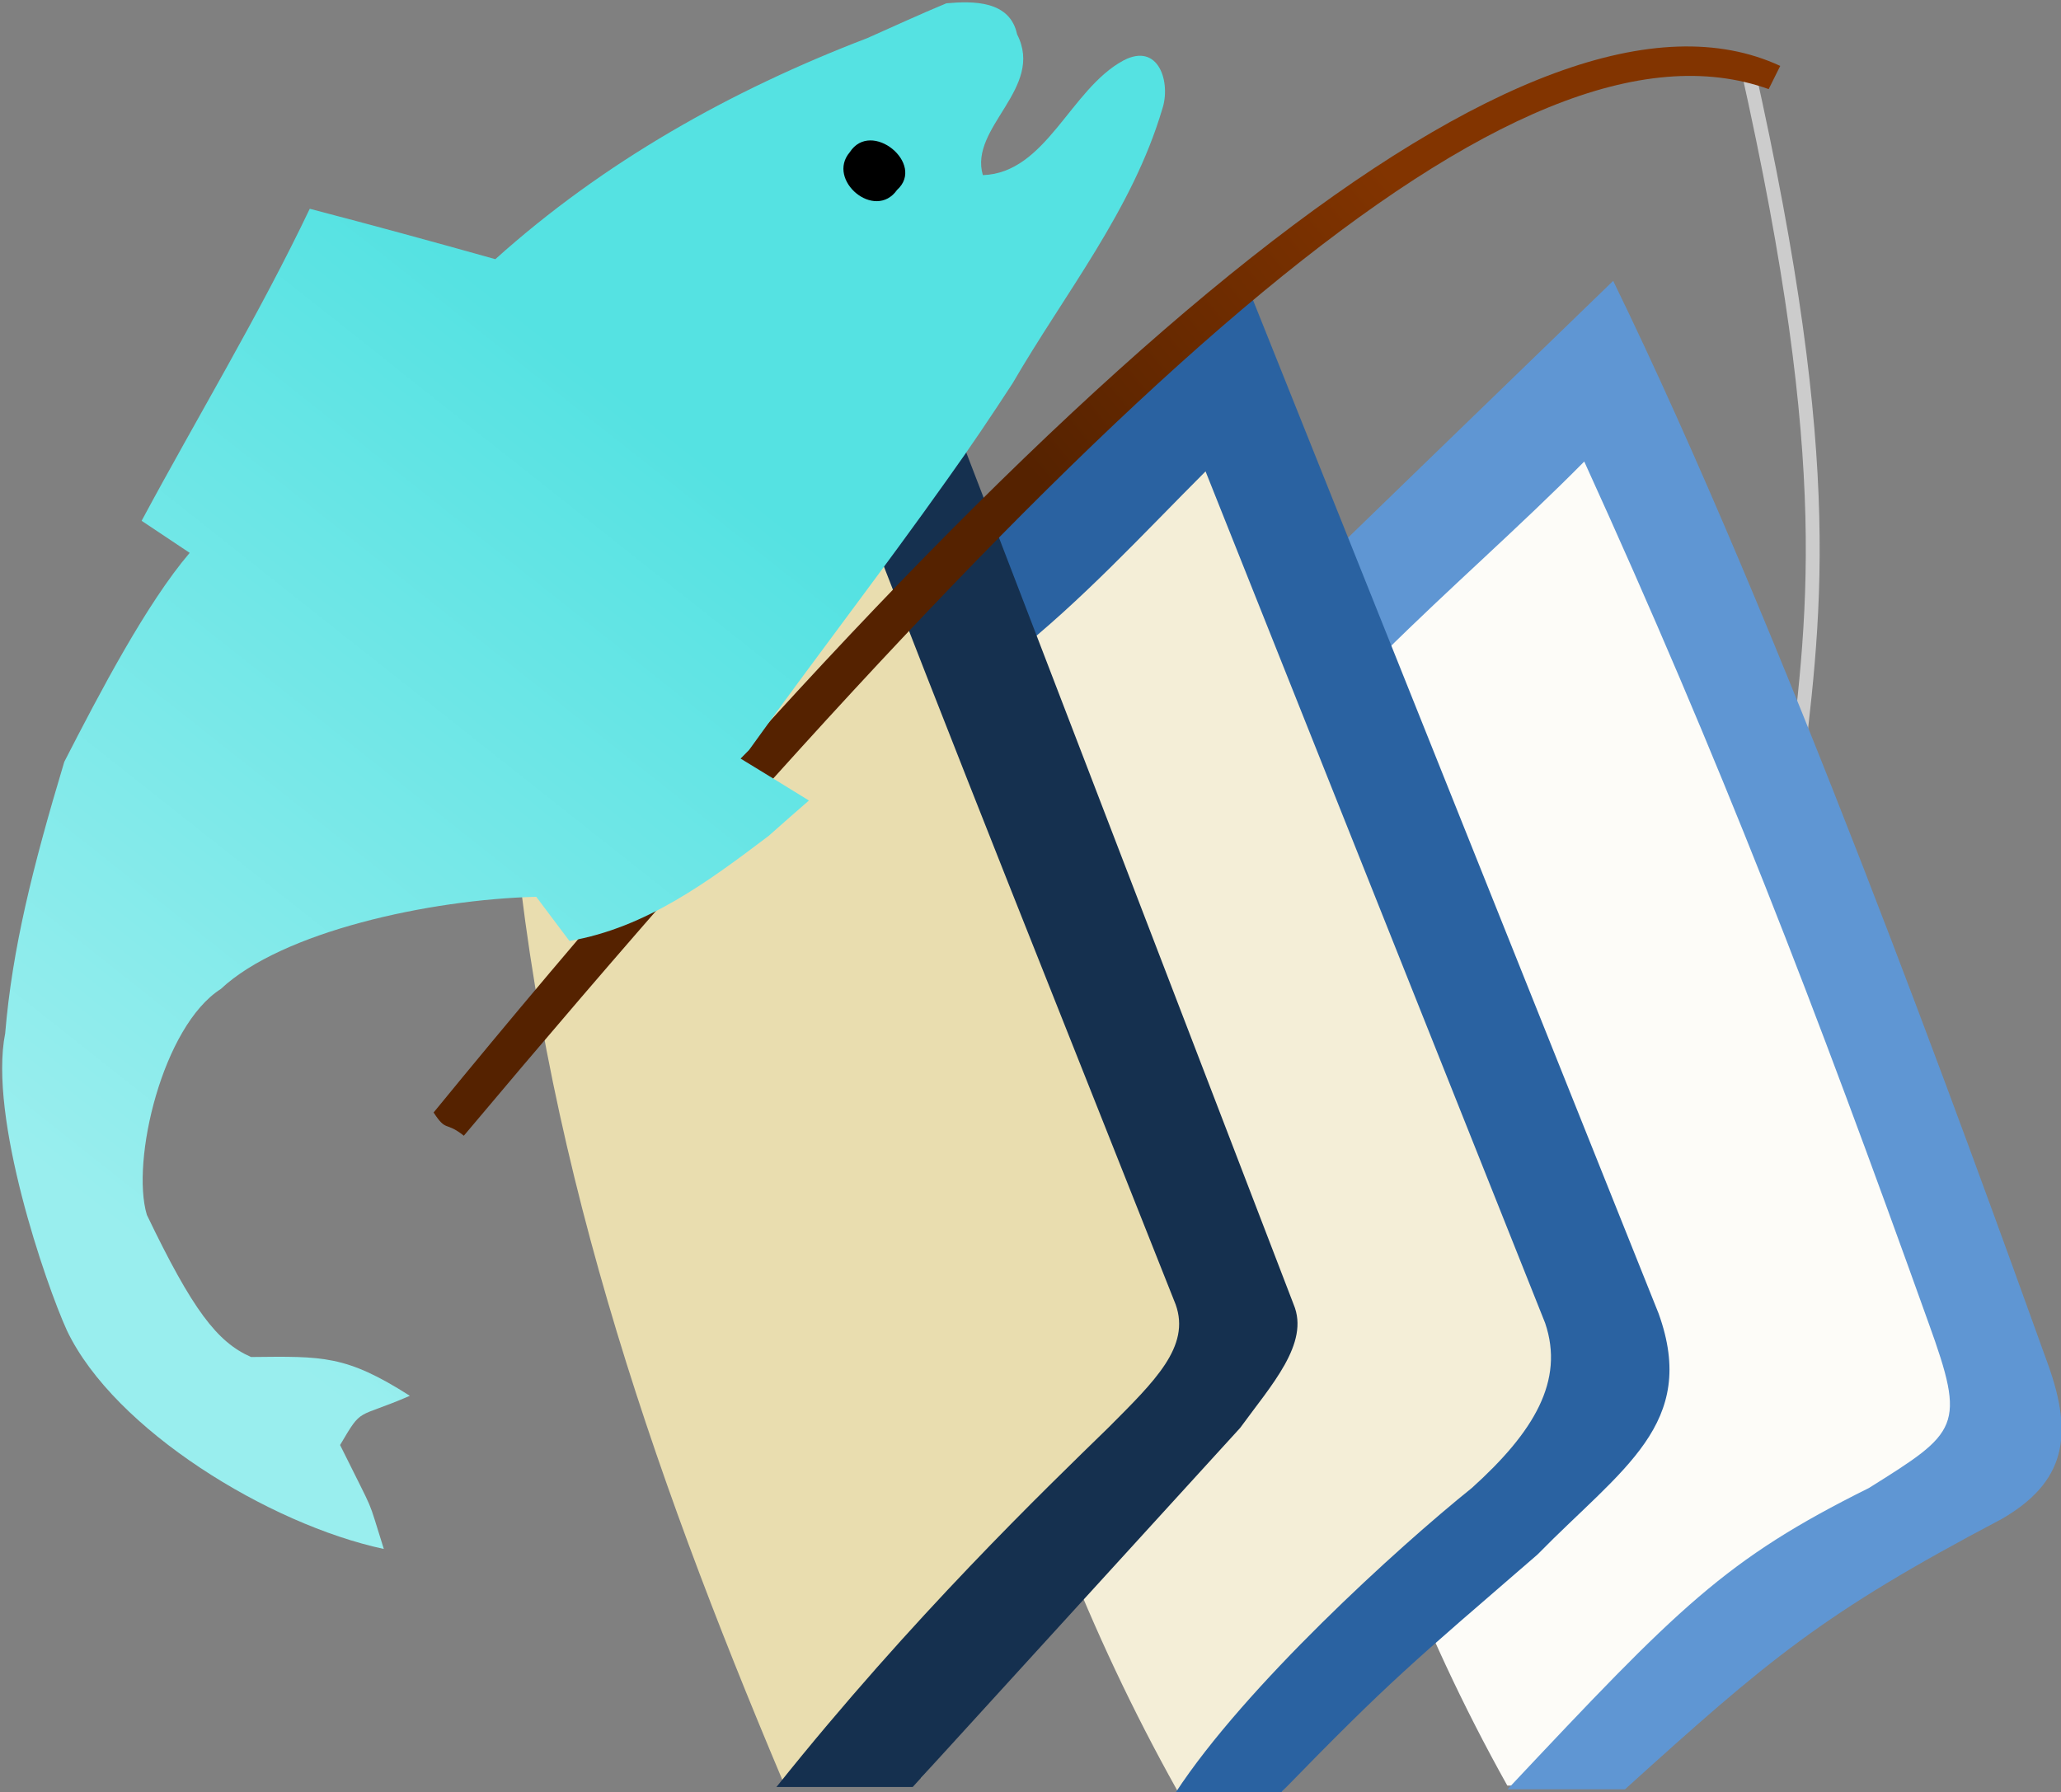
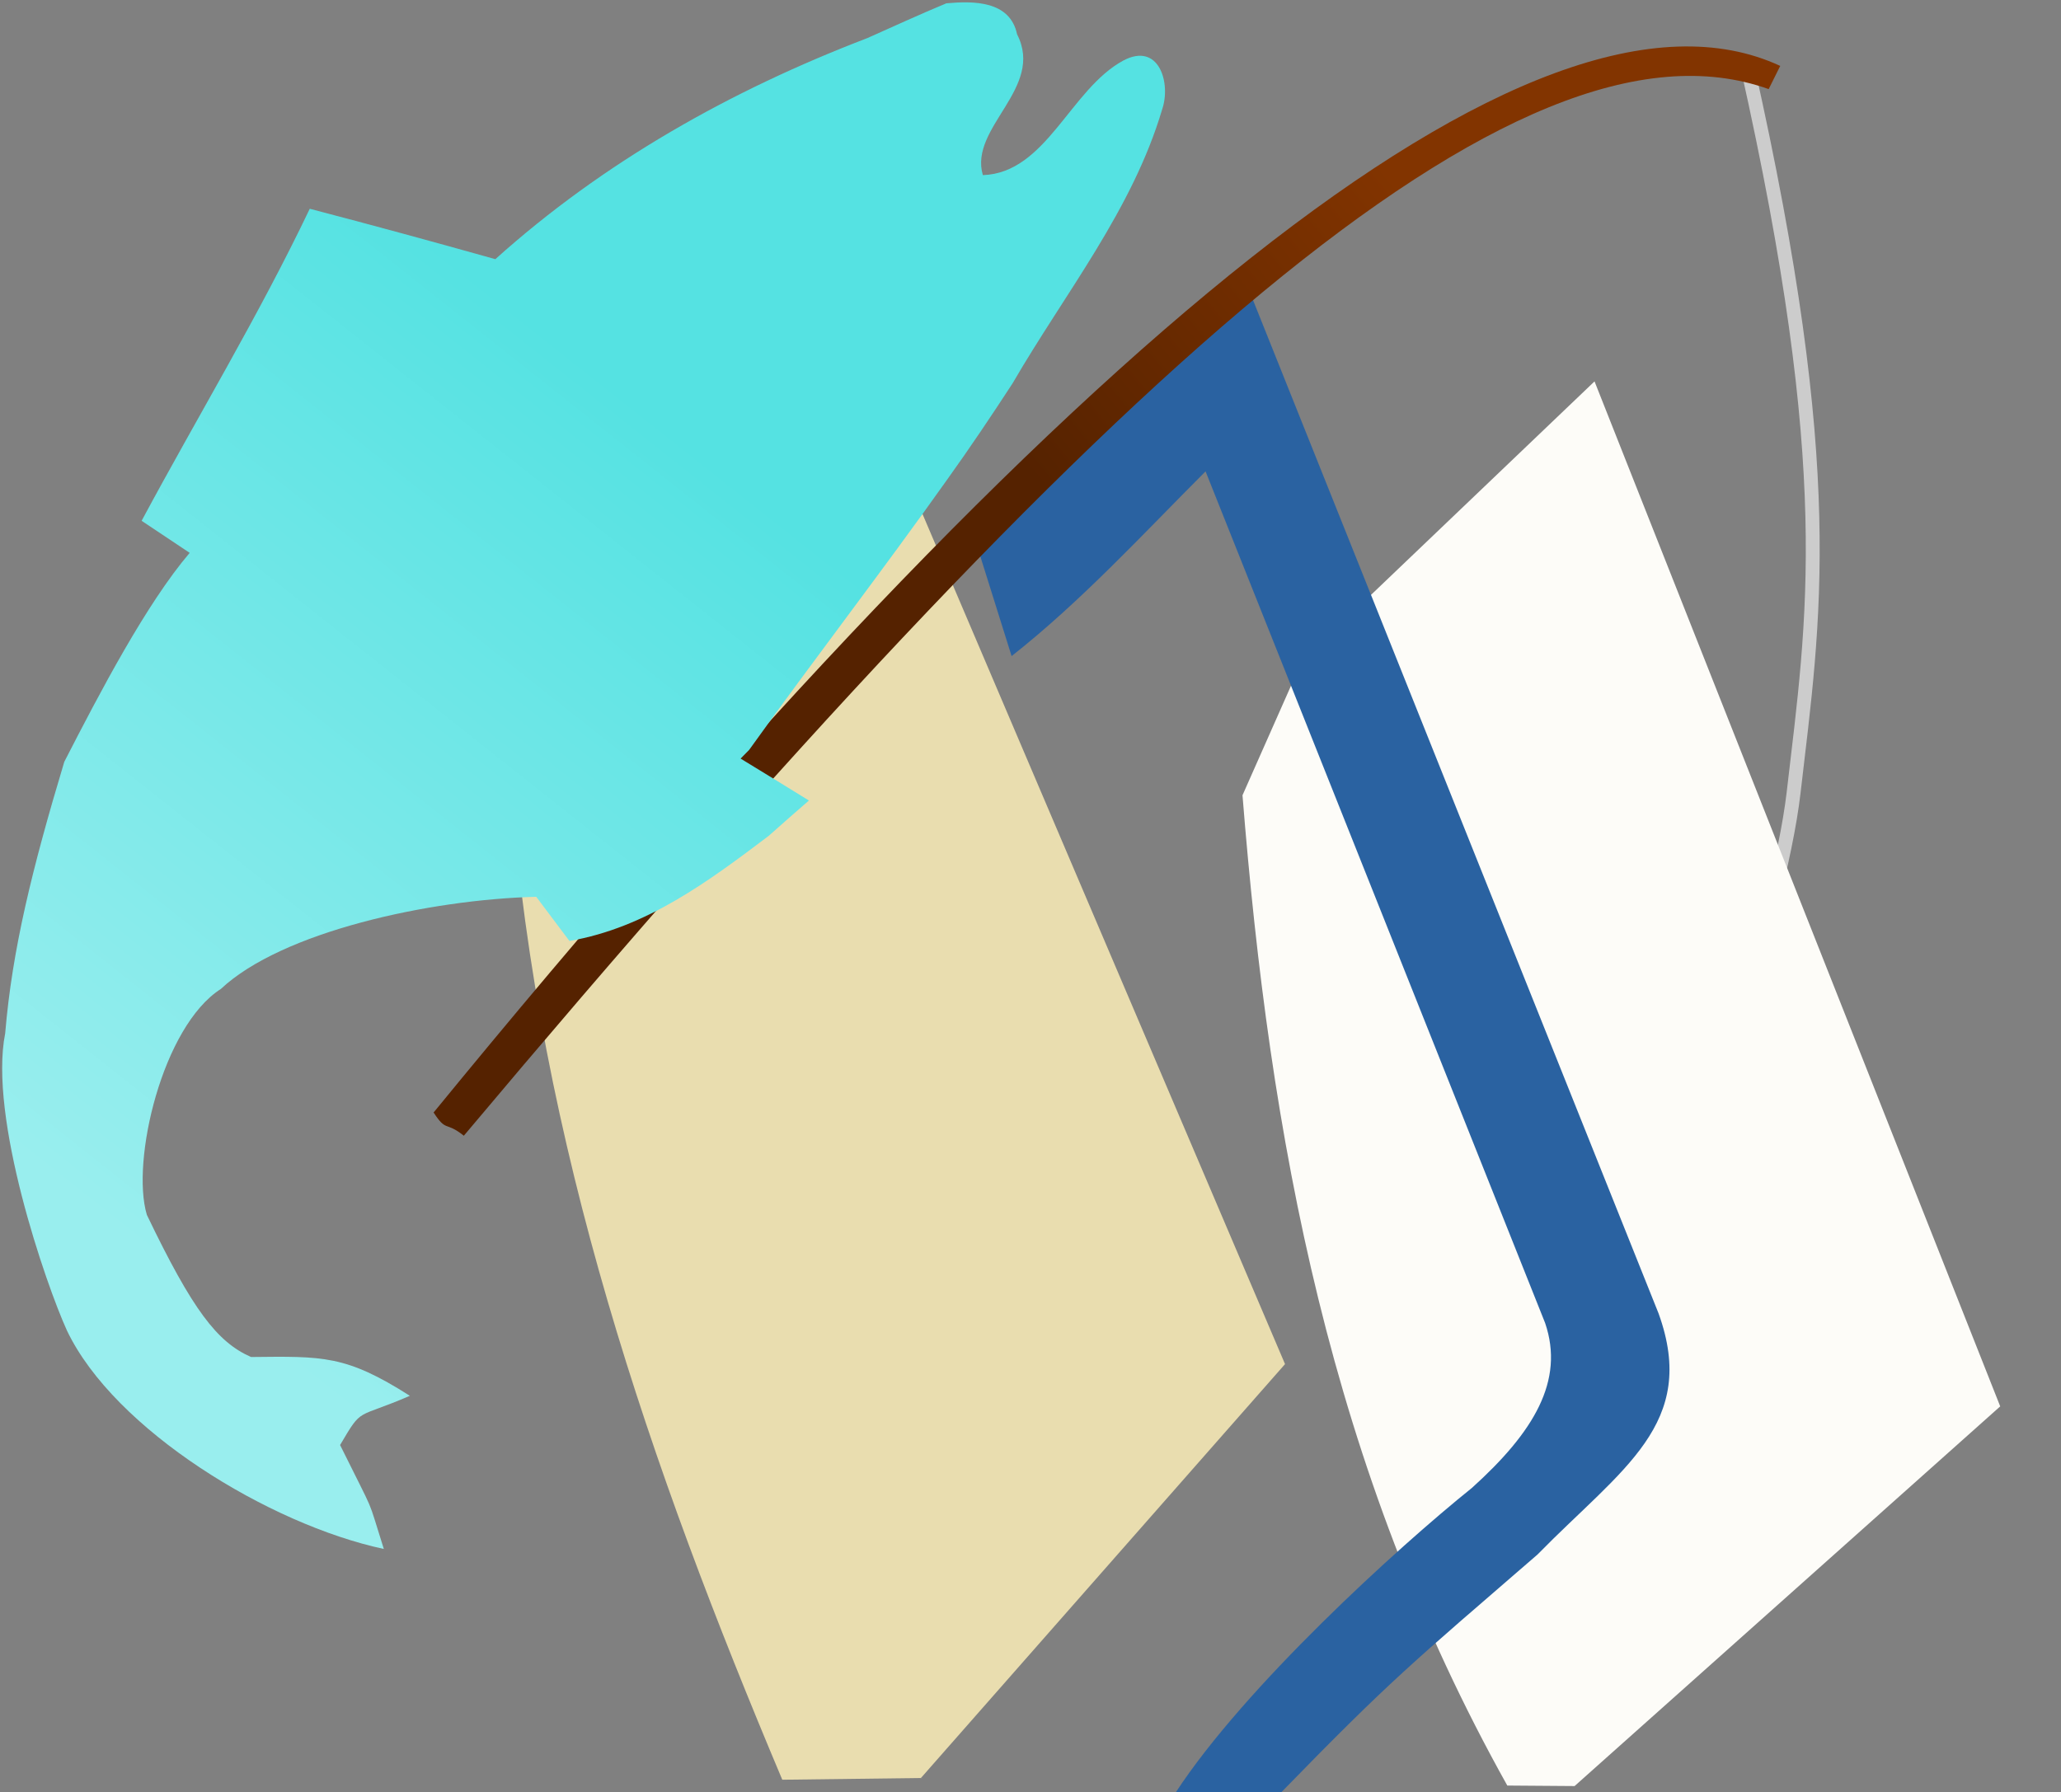
<svg xmlns="http://www.w3.org/2000/svg" xmlns:xlink="http://www.w3.org/1999/xlink" version="1.1" width="148.633" height="129.253" id="Unbooks_logo">
  <rect width="100%" height="100%" fill="#808080" stroke="none" />
  <defs id="defs3011">
    <linearGradient id="linearGradient3755-5-5">
      <stop id="stop3757-4-5" style="stop-color:#552200;stop-opacity:1" offset="0" />
      <stop id="stop3759-4-1" style="stop-color:#823400;stop-opacity:1" offset="1" />
    </linearGradient>
    <linearGradient id="linearGradient2922-9">
      <stop id="stop3702-4" style="stop-color:#99eeee;stop-opacity:1" offset="0" />
      <stop id="stop2926-8" style="stop-color:#55e2e2;stop-opacity:1" offset="1" />
    </linearGradient>
    <linearGradient x1="94.09" y1="958.851" x2="120.933" y2="938.454" id="linearGradient3120" xlink:href="#linearGradient3755-5-5" gradientUnits="userSpaceOnUse" gradientTransform="matrix(0.999,-0.036,0.036,0.999,-48.149,-912.94)" />
    <linearGradient x1="-281.477" y1="918.525" x2="313.904" y2="406.943" id="linearGradient3124" xlink:href="#linearGradient2922-9" gradientUnits="userSpaceOnUse" />
  </defs>
  <g transform="matrix(0.626,-0.168,0.168,0.626,-186.668,-459.49)" id="layer2-4" />
  <path d="m 125.989,4.684 c 6.615,29.465 4.825,39.873 3.362,52.477 -1.065,9.171 -7.852,30.416 -16.252,40.961" id="path3789-1" style="fill:none;stroke:#cccccc;stroke-width:1px;stroke-linecap:butt;stroke-linejoin:miter;stroke-opacity:1" />
  <g transform="translate(266.755,-908.506)" id="layer2-1" />
  <g transform="matrix(0.373,0,0,0.373,18.117,14.102)" id="g3299">
    <path d="m 191.657,115.976 c 5.277,66.026 16.797,129.944 51.198,191.489 l 13.01,0.097 82.291,-73.419 -78.435,-198.2 -56.54,54.008 -11.524,26.024 z" id="path3297" style="fill:#fdfcf8;fill-opacity:1;fill-rule:evenodd;stroke:none" />
-     <path d="m 125.841,116.045 c 5.277,66.026 18.778,130.787 53.179,192.332 l 20.335,0.183 61.968,-77.718 -67.418,-194.829 -56.54,54.008 -11.524,26.024 z" id="path3214" style="fill:#f4eed7;fill-rule:evenodd;stroke:none" />
    <path d="m 50.219,114.632 c 5.377,69.284 27.015,131.34 52.459,191.705 l 26.802,-0.331 70.401,-80.038 L 118.283,34.599 61.743,88.608 50.219,114.632 z" id="path2238" style="fill:#e9ddaf;fill-rule:evenodd;stroke:none" />
    <g transform="translate(1.827,0)" id="layer2">
-       <path d="m 261.5,16.5 c -27.187,26.302 -54.062,52.375 -54.062,52.375 0,0 9.656,19.656 9.656,19.656 13.094,-12.981 26.261,-24.397 38.812,-37.094 26.433,58.035 44.444,104.812 66.598,166.647 7.253,20.088 5.774,20.987 -11.562,31.844 -27.855,13.852 -36.673,22.937 -69.871,58.259 l 22.719,0 c 27.753,-25.092 38.056,-33.947 72.809,-52.259 12.294,-7.098 13.98,-16.059 8.938,-30 C 329.275,180.731 294.045,83.323 261.5,16.5 z" id="path3272" style="fill:#5f96d3;fill-opacity:1" />
      <path d="m 190.625,17.125 c -19.888,13.424 -35.229,32.744 -52.531,49.312 0,0 7.094,22.625 7.094,22.625 13.541,-10.671 25.326,-23.536 37.5,-35.719 l 65.656,164.688 c 3.786,11.151 -2.176,21.072 -14.156,31.875 -14.349,11.533 -43.893,38.421 -57.281,58.906 l 20.375,0 c 21.385,-21.966 25.245,-24.947 49.594,-46.031 16.346,-16.678 31.114,-25.221 23.406,-46.594 L 190.625,17.125 z" id="path3138" style="fill:#2a62a1;fill-opacity:1;fill-rule:evenodd;stroke:none" />
-       <path d="m 123.5,16.062 c -5.301,1.779 -9.712,5.198 -13.844,8.812 -56.089,53.972 -58.344,56.25 -58.344,56.25 -2.951,2.743 -3.198,6.752 -3.156,10.781 l 0.235,22.726 c 0,0 25.904,-25.182 64.577,-62.413 20.818,54.238 42.546,108.186 63.938,162.219 2.929,8.163 -4.082,14.853 -12.969,23.781 -12.274,11.974 -37.945,36.621 -64.219,69.531 l 26.344,0 c 0,0 63.312,-69.438 63.312,-69.438 6.019,-8.278 13.503,-16.371 10.344,-23.875 0,0 -76.219,-198.375 -76.219,-198.375 z" id="path3136" style="fill:#15304f;fill-opacity:1;fill-rule:evenodd;stroke:none" />
    </g>
  </g>
  <path d="M 127.552,6.428 C 109.402,-0.071 79.709,26.852 33.45,81.916 c -1.349,-1.075 -1.24,-0.229 -2.18,-1.675 C 76.724,24.685 110.667,-3.457 128.385,4.754 l -0.834,1.674 z" id="path3753-5" style="fill:url(#linearGradient3120);fill-opacity:1;stroke:none" />
  <g transform="matrix(0.086,-0.018,0.019,0.089,13.891,0.723)" id="layer1-3-2">
    <path d="m -63.129,1110.28 c -44.406,-42.018 -62.915,-44.77 -120.838,-55.872 -24.669,-17.101 -38.875,-45.914 -59.256,-127.188 -3.709,-44.389 44.881,-143.858 98.128,-163.229 58.763,-34.49 182.722,-35.563 268.95,-20.29 6.355,13.219 12.711,26.437 19.066,39.656 64.1,2.246 122.304,-23.883 178.026,-49.221 9.592,-5.295 28.674,-15.777 38.278,-20.859 -11.944,-10.983 -35.601,-32.741 -47.649,-43.616 l 8.379,-5.38 c 67.831,-59.907 137.887,-117.402 205.37,-177.623 23.552,-20.804 46.409,-42.236 68.919,-63.981 57.309,-61.316 125.722,-114.833 167.061,-188.339 11.674,-18.988 8.874,-52.859 -22.833,-44.068 -47.486,13.559 -81.168,74.765 -132.442,66.098 -3.114,-39.413 64.682,-57.29 51.61,-103.669 0.094,-27.417 -29.464,-33.066 -51.478,-35.545 -23.281,4.264 -46.294,9.377 -69.435,14.173 C 418.176,149.702 303.643,184.645 200.298,242.426 153.68,218.953 106.971,195.802 59.963,173.19 0.768,247.768 -65.804,316.293 -128.463,387.947 c 8.377,8.168 24.692,24.512 33.07,32.68 -43.555,32.476 -95.89,93.567 -136.461,141.735 -43.944,77.4 -73.961,137.014 -93.97,201.024 -27.895,62.514 -10.425,201.085 -1.362,240.652 20.978,84.605 129.124,183.202 216.914,220.831 -4.677,-46.209 -0.43,-23.693 -17.294,-87.731 25.042,-26.413 16.529,-17.33 64.437,-26.859 z" id="path16-7" style="fill:url(#linearGradient3124);fill-opacity:1" />
-     <path d="m 503.151,216.973 c -23.893,17.694 8.37,57.721 31.496,36.935 27.577,-15.46 -8.574,-59.213 -31.496,-36.935 z" id="path30-6" style="fill:#000000" />
  </g>
</svg>